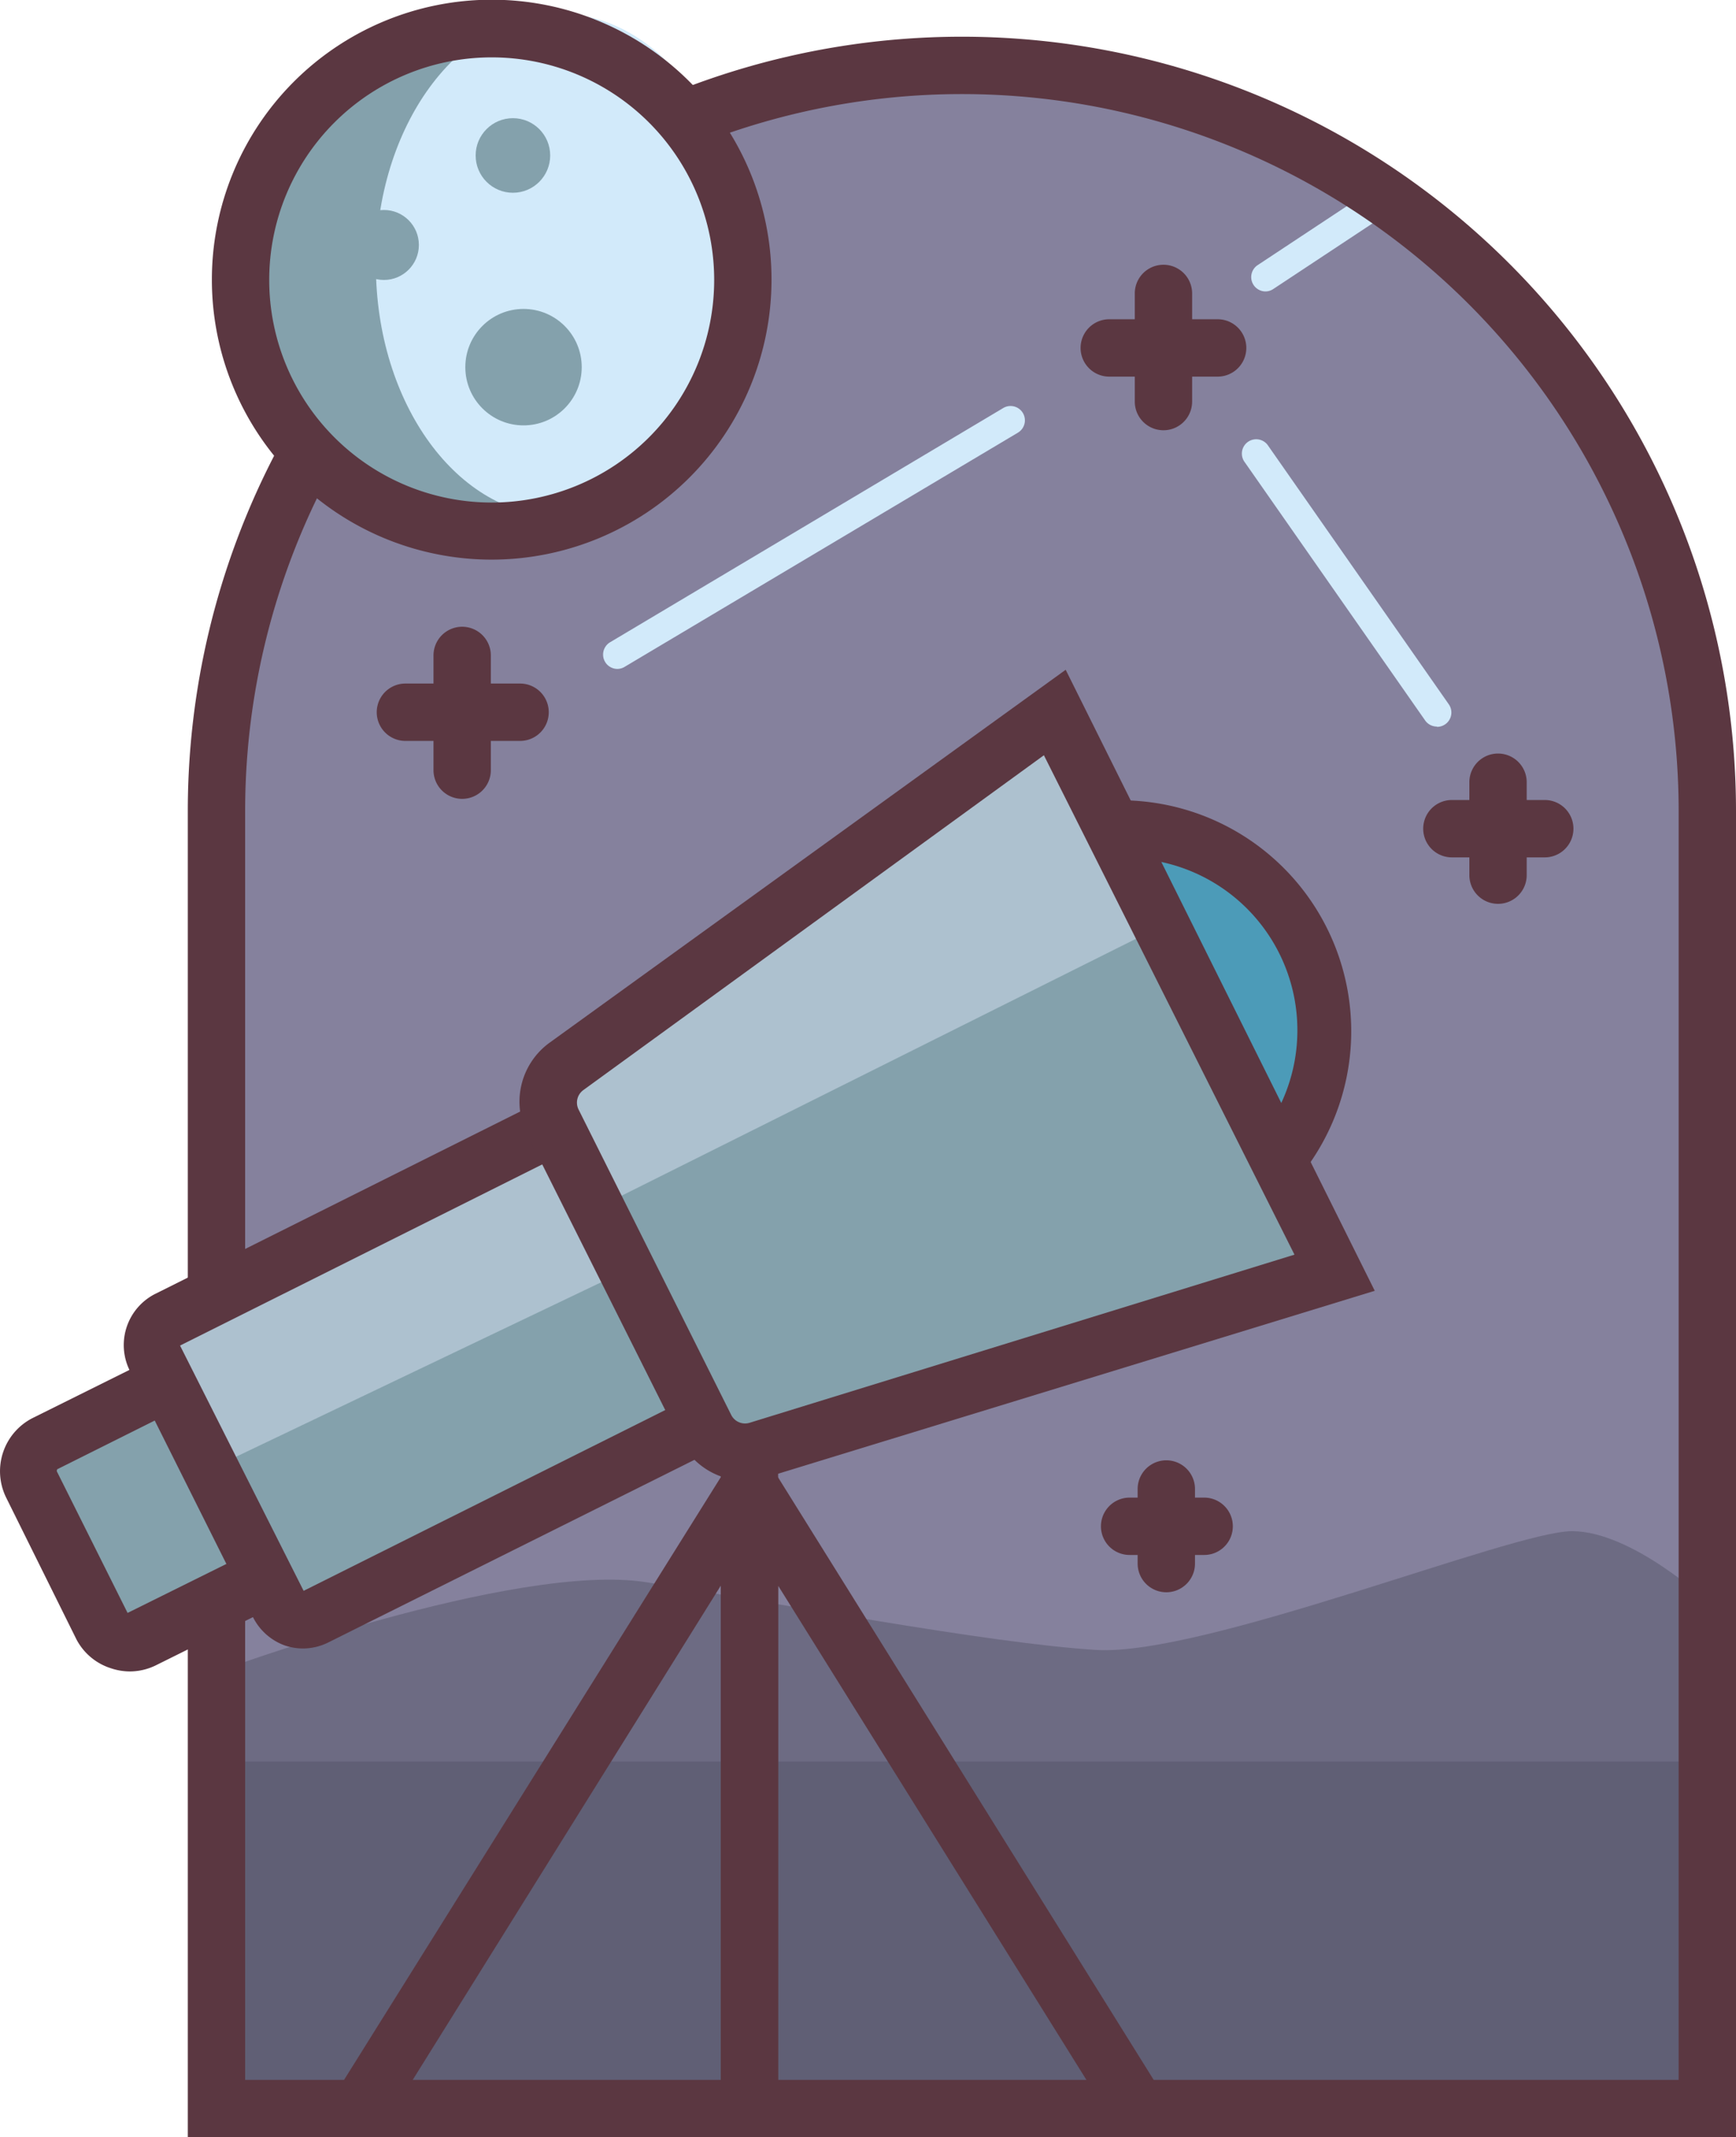
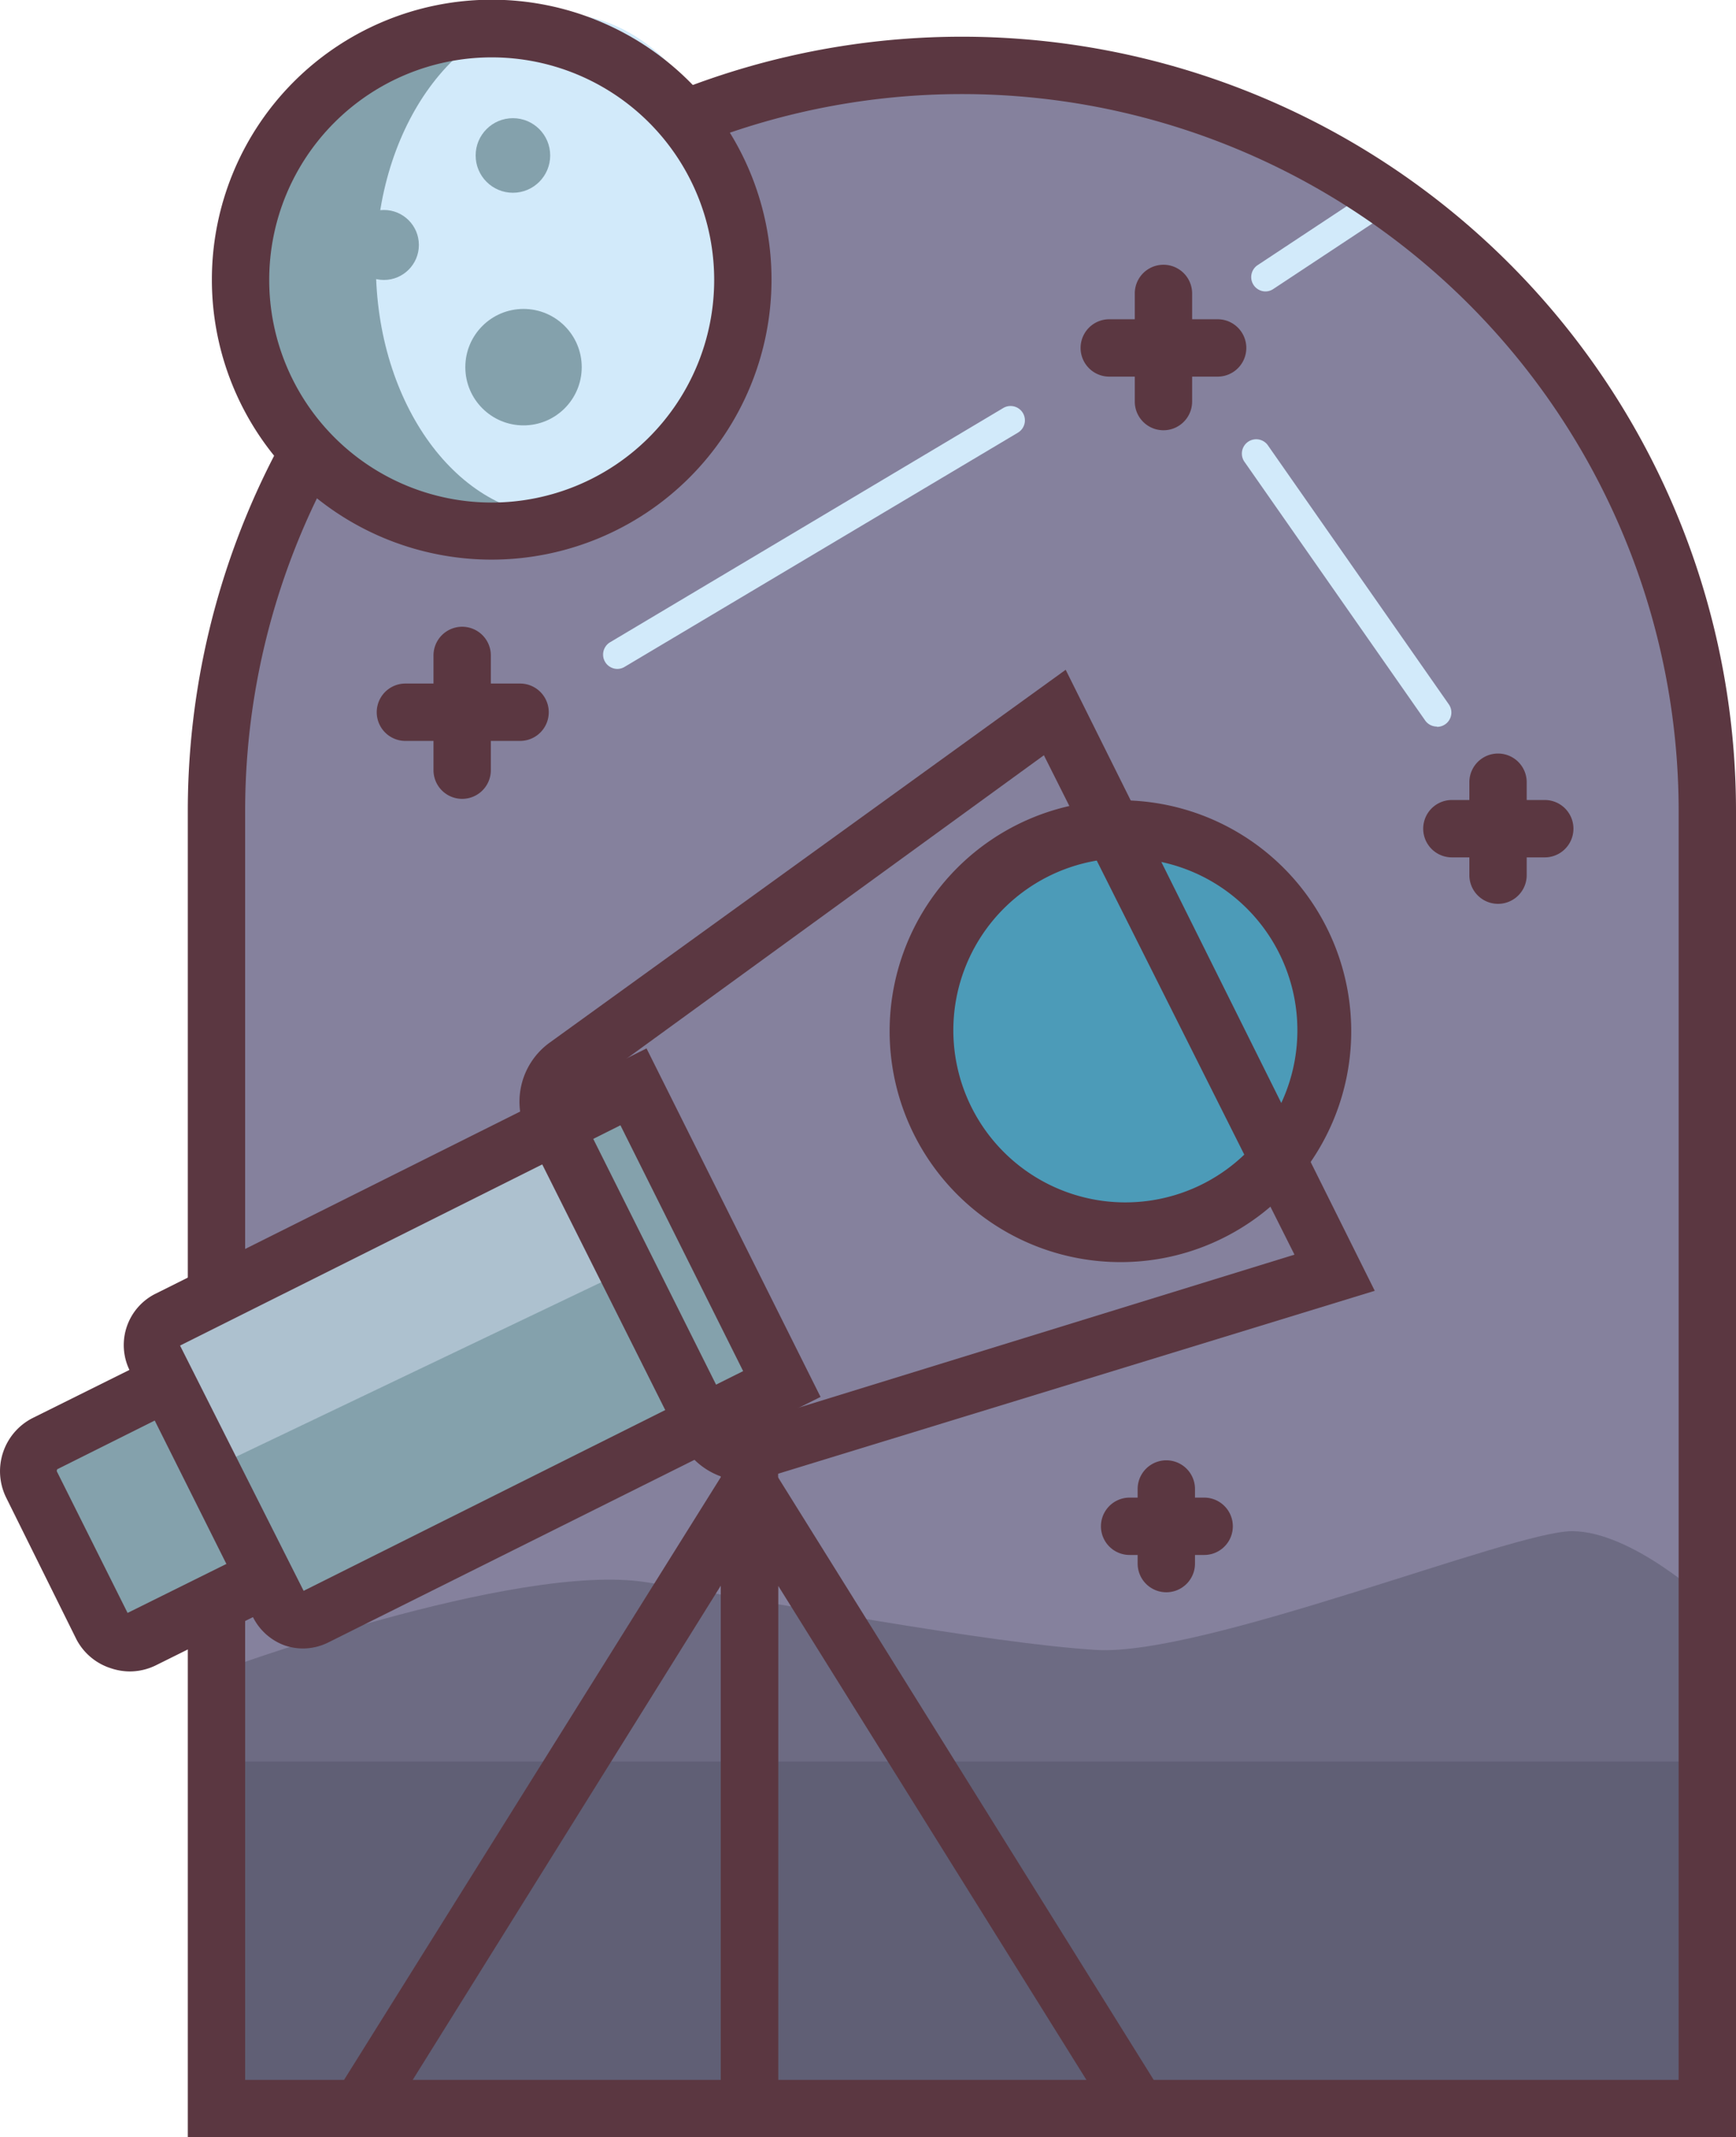
<svg xmlns="http://www.w3.org/2000/svg" viewBox="0 0 60.55 74.51">
  <defs>
    <style>.cls-1{fill:#85819d;}.cls-2{fill:#605f75;}.cls-3{fill:#d2eafa;}.cls-4{fill:#6d6b83;}.cls-5{fill:#5b3741;}.cls-6{fill:#84a1ac;}.cls-7{fill:#4c9bb8;}.cls-8{fill:#adc1cf;}</style>
  </defs>
  <title>телескоп!Ресурс 4л</title>
  <g id="Слой_2" data-name="Слой 2">
    <g id="Слой_1-2" data-name="Слой 1">
      <g id="_Группа_" data-name="&lt;Группа&gt;">
        <path class="cls-1" d="M33.54,2.18h0a26,26,0,0,1,26,26V73.6a0,0,0,0,1,0,0h-52a0,0,0,0,1,0,0V28.19A26,26,0,0,1,33.54,2.18Z" />
      </g>
      <g id="_Группа_2" data-name="&lt;Группа&gt;">
        <rect class="cls-2" x="8.04" y="61.1" width="51.05" height="11.93" />
      </g>
      <g id="_Группа_3" data-name="&lt;Группа&gt;">
        <line id="_Контур_" data-name="&lt;Контур&gt;" class="cls-3" x1="44.15" y1="9.66" x2="48.34" y2="6.89" />
        <path id="_Контур_2" data-name="&lt;Контур&gt;" class="cls-3" d="M44.15,10.16a.5.5,0,0,1-.28-.92l4.19-2.77a.5.5,0,1,1,.55.83l-4.19,2.77A.5.5,0,0,1,44.15,10.16Z" />
      </g>
      <g id="_Группа_4" data-name="&lt;Группа&gt;">
        <path class="cls-4" d="M7.54,58.29s10.43-3.85,15-3.13,11.93,2.13,15.69,2.36,14.51-4.14,16.6-4.14,4.72,2.45,4.72,2.45v5.58h-52Z" />
      </g>
      <g id="_Группа_5" data-name="&lt;Группа&gt;">
        <path id="_Составной_контур_" data-name="&lt;Составной контур&gt;" class="cls-5" d="M60.55,74.51h-54V28.28a27,27,0,1,1,54,0Zm-52-2h50V28.28a25,25,0,1,0-50,0Z" />
      </g>
      <g id="_Группа_6" data-name="&lt;Группа&gt;">
        <path id="_Контур_3" data-name="&lt;Контур&gt;" class="cls-5" d="M12.89,74A1,1,0,0,1,12,72.51L27.14,48.3V73a1,1,0,0,1-2,0V55.28L13.74,73.56A1,1,0,0,1,12.89,74Z" />
      </g>
      <g id="_Группа_7" data-name="&lt;Группа&gt;">
        <path id="_Контур_4" data-name="&lt;Контур&gt;" class="cls-5" d="M39.38,74a1,1,0,0,1-.85-.47L27.14,55.28V73a1,1,0,0,1-2,0V48.3l15.1,24.21A1,1,0,0,1,39.38,74Z" />
      </g>
      <g id="_Группа_8" data-name="&lt;Группа&gt;">
        <g id="_Группа_9" data-name="&lt;Группа&gt;">
          <line id="_Контур_5" data-name="&lt;Контур&gt;" class="cls-5" x1="40.58" y1="10.23" x2="40.58" y2="14.02" />
          <path id="_Контур_6" data-name="&lt;Контур&gt;" class="cls-5" d="M40.58,15a1,1,0,0,1-1-1V10.23a1,1,0,1,1,2,0V14A1,1,0,0,1,40.58,15Z" />
        </g>
        <g id="_Группа_10" data-name="&lt;Группа&gt;">
          <line id="_Контур_7" data-name="&lt;Контур&gt;" class="cls-5" x1="38.69" y1="12.12" x2="42.47" y2="12.12" />
          <path id="_Контур_8" data-name="&lt;Контур&gt;" class="cls-5" d="M42.47,13.13H38.69a1,1,0,0,1,0-2h3.78a1,1,0,0,1,0,2Z" />
        </g>
      </g>
      <g id="_Группа_11" data-name="&lt;Группа&gt;">
-         <line id="_Контур_9" data-name="&lt;Контур&gt;" class="cls-3" x1="35.21" y1="14.65" x2="21.54" y2="22.82" />
        <path id="_Контур_10" data-name="&lt;Контур&gt;" class="cls-3" d="M21.54,23.32a.5.5,0,0,1-.26-.93L35,14.22a.5.5,0,0,1,.51.86L21.8,23.24A.5.5,0,0,1,21.54,23.32Z" />
      </g>
      <g id="_Группа_12" data-name="&lt;Группа&gt;">
        <g id="_Группа_13" data-name="&lt;Группа&gt;">
          <line id="_Контур_11" data-name="&lt;Контур&gt;" class="cls-5" x1="52.25" y1="27.28" x2="52.25" y2="30.51" />
          <path id="_Контур_12" data-name="&lt;Контур&gt;" class="cls-5" d="M52.25,31.51a1,1,0,0,1-1-1V27.27a1,1,0,1,1,2,0v3.24A1,1,0,0,1,52.25,31.51Z" />
        </g>
        <g id="_Группа_14" data-name="&lt;Группа&gt;">
          <line id="_Контур_13" data-name="&lt;Контур&gt;" class="cls-5" x1="50.63" y1="28.89" x2="53.87" y2="28.89" />
          <path id="_Контур_14" data-name="&lt;Контур&gt;" class="cls-5" d="M53.87,29.89H50.64a1,1,0,0,1,0-2h3.24a1,1,0,0,1,0,2Z" />
        </g>
      </g>
      <g id="_Группа_15" data-name="&lt;Группа&gt;">
        <g id="_Группа_16" data-name="&lt;Группа&gt;">
          <line id="_Контур_15" data-name="&lt;Контур&gt;" class="cls-5" x1="40.68" y1="51.92" x2="40.68" y2="54.51" />
          <path id="_Контур_16" data-name="&lt;Контур&gt;" class="cls-5" d="M40.68,55.51a1,1,0,0,1-1-1v-2.6a1,1,0,0,1,2,0v2.6A1,1,0,0,1,40.68,55.51Z" />
        </g>
        <g id="_Группа_17" data-name="&lt;Группа&gt;">
-           <line id="_Контур_17" data-name="&lt;Контур&gt;" class="cls-5" x1="39.38" y1="53.21" x2="41.98" y2="53.21" />
          <path id="_Контур_18" data-name="&lt;Контур&gt;" class="cls-5" d="M42,54.21h-2.6a1,1,0,0,1,0-2H42a1,1,0,0,1,0,2Z" />
        </g>
      </g>
      <g id="_Группа_18" data-name="&lt;Группа&gt;">
        <g id="_Группа_19" data-name="&lt;Группа&gt;">
          <line id="_Контур_19" data-name="&lt;Контур&gt;" class="cls-5" x1="16.12" y1="22.82" x2="16.12" y2="26.85" />
          <path id="_Контур_20" data-name="&lt;Контур&gt;" class="cls-5" d="M16.12,27.85a1,1,0,0,1-1-1v-4a1,1,0,0,1,2,0v4A1,1,0,0,1,16.12,27.85Z" />
        </g>
        <g id="_Группа_20" data-name="&lt;Группа&gt;">
          <line id="_Контур_21" data-name="&lt;Контур&gt;" class="cls-5" x1="14.1" y1="24.83" x2="18.14" y2="24.83" />
          <path id="_Контур_22" data-name="&lt;Контур&gt;" class="cls-5" d="M18.14,25.83h-4a1,1,0,1,1,0-2h4a1,1,0,0,1,0,2Z" />
        </g>
      </g>
      <g id="_Группа_21" data-name="&lt;Группа&gt;">
        <rect class="cls-6" x="3.4" y="46.34" width="7.63" height="10.91" transform="translate(50.32 22.2) rotate(63.46)" />
      </g>
      <circle id="_Эллипс_" data-name="&lt;Эллипс&gt;" class="cls-7" cx="39.09" cy="35.93" r="7.03" transform="translate(-11.93 21.25) rotate(-26.54)" />
      <path id="_Составной_контур_2" data-name="&lt;Составной контур&gt;" class="cls-5" d="M39.1,44a8.05,8.05,0,1,1,3.58-.85A8,8,0,0,1,39.1,44Zm0-14.08a6,6,0,1,0,2.7,11.43h0a6,6,0,0,0-2.7-11.43Z" />
      <g id="_Группа_22" data-name="&lt;Группа&gt;">
        <path id="_Составной_контур_3" data-name="&lt;Составной контур&gt;" class="cls-5" d="M4.53,58.27a2.09,2.09,0,0,1-.66-.11,2.06,2.06,0,0,1-1.2-1L.22,52.22a2.08,2.08,0,0,1,.93-2.79L9,45.53a2.08,2.08,0,0,1,2.79.93l2.45,4.9a2.08,2.08,0,0,1-.93,2.79L5.45,58.05A2.07,2.07,0,0,1,4.53,58.27Zm5.38-11h0L2,51.22a.09.09,0,0,0,0,.11l2.45,4.9a.07.07,0,0,0,0,0l7.89-3.91a.09.09,0,0,0,0-.11L10,47.35A.08.08,0,0,0,9.9,47.31Z" />
      </g>
      <g id="_Группа_23" data-name="&lt;Группа&gt;">
        <rect class="cls-6" x="10.33" y="37.77" width="11.57" height="19.14" transform="translate(51.27 11.77) rotate(63.46)" />
      </g>
      <g id="_Группа_24" data-name="&lt;Группа&gt;">
        <polygon class="cls-8" points="21.54 44.43 7.91 50.94 5.36 45.94 18.9 39.49 21.54 44.43" />
      </g>
      <g id="_Группа_25" data-name="&lt;Группа&gt;">
        <path id="_Составной_контур_4" data-name="&lt;Составной контур&gt;" class="cls-5" d="M10.57,57.47a2,2,0,0,1-.62-.1,2,2,0,0,1-1.13-1L4.51,47.75a2,2,0,0,1,.88-2.63l17.16-8.57,6.07,12.15L11.45,57.26A2,2,0,0,1,10.57,57.47ZM21.64,39.23,6.28,46.91l4.31,8.55L25.92,47.8Z" />
      </g>
      <g id="_Группа_26" data-name="&lt;Группа&gt;">
-         <polygon class="cls-6" points="41.65 34.59 36.78 24.83 18.7 37.93 21.95 44.43 25.2 50.94 46.53 44.35 41.65 34.59" />
-       </g>
+         </g>
      <g id="_Группа_27" data-name="&lt;Группа&gt;">
-         <polygon class="cls-8" points="40.58 32.25 20.87 42.09 18.7 37.93 36.78 24.83 40.58 32.25" />
-       </g>
+         </g>
      <g id="_Группа_28" data-name="&lt;Группа&gt;">
        <path id="_Составной_контур_5" data-name="&lt;Составной контур&gt;" class="cls-5" d="M26,51.62a2.53,2.53,0,0,1-2.27-1.41L18.39,39.55a2.54,2.54,0,0,1,.78-3.2l18-13L47.95,45,26.74,51.5A2.54,2.54,0,0,1,26,51.62ZM36.41,26.33,20.35,38a.54.54,0,0,0-.17.68L25.5,49.32a.54.54,0,0,0,.65.28l19-5.86Z" />
      </g>
      <g id="_Группа_29" data-name="&lt;Группа&gt;">
        <circle class="cls-6" cx="17.15" cy="9.76" r="8.76" />
      </g>
      <ellipse class="cls-3" cx="19.51" cy="9.24" rx="6.4" ry="8.76" />
      <g id="_Группа_30" data-name="&lt;Группа&gt;">
        <path id="_Составной_контур_6" data-name="&lt;Составной контур&gt;" class="cls-5" d="M17.15,19.51a9.76,9.76,0,1,1,9.76-9.76A9.77,9.77,0,0,1,17.15,19.51ZM17.15,2a7.76,7.76,0,1,0,7.76,7.76A7.76,7.76,0,0,0,17.15,2Z" />
      </g>
      <g id="_Группа_31" data-name="&lt;Группа&gt;">
        <circle class="cls-6" cx="17.89" cy="5.42" r="1.3" />
      </g>
      <g id="_Группа_32" data-name="&lt;Группа&gt;">
        <circle class="cls-6" cx="18.26" cy="12.8" r="2.03" />
      </g>
      <g id="_Группа_33" data-name="&lt;Группа&gt;">
        <circle class="cls-6" cx="13.39" cy="8.54" r="1.22" />
      </g>
      <g id="_Группа_34" data-name="&lt;Группа&gt;">
        <line id="_Контур_23" data-name="&lt;Контур&gt;" class="cls-3" x1="43.83" y1="15.8" x2="50.12" y2="24.83" />
        <path id="_Контур_24" data-name="&lt;Контур&gt;" class="cls-3" d="M50.12,25.33a.5.5,0,0,1-.41-.21l-6.29-9a.5.5,0,1,1,.82-.57l6.29,9a.5.5,0,0,1-.41.79Z" />
      </g>
    </g>
  </g>
</svg>